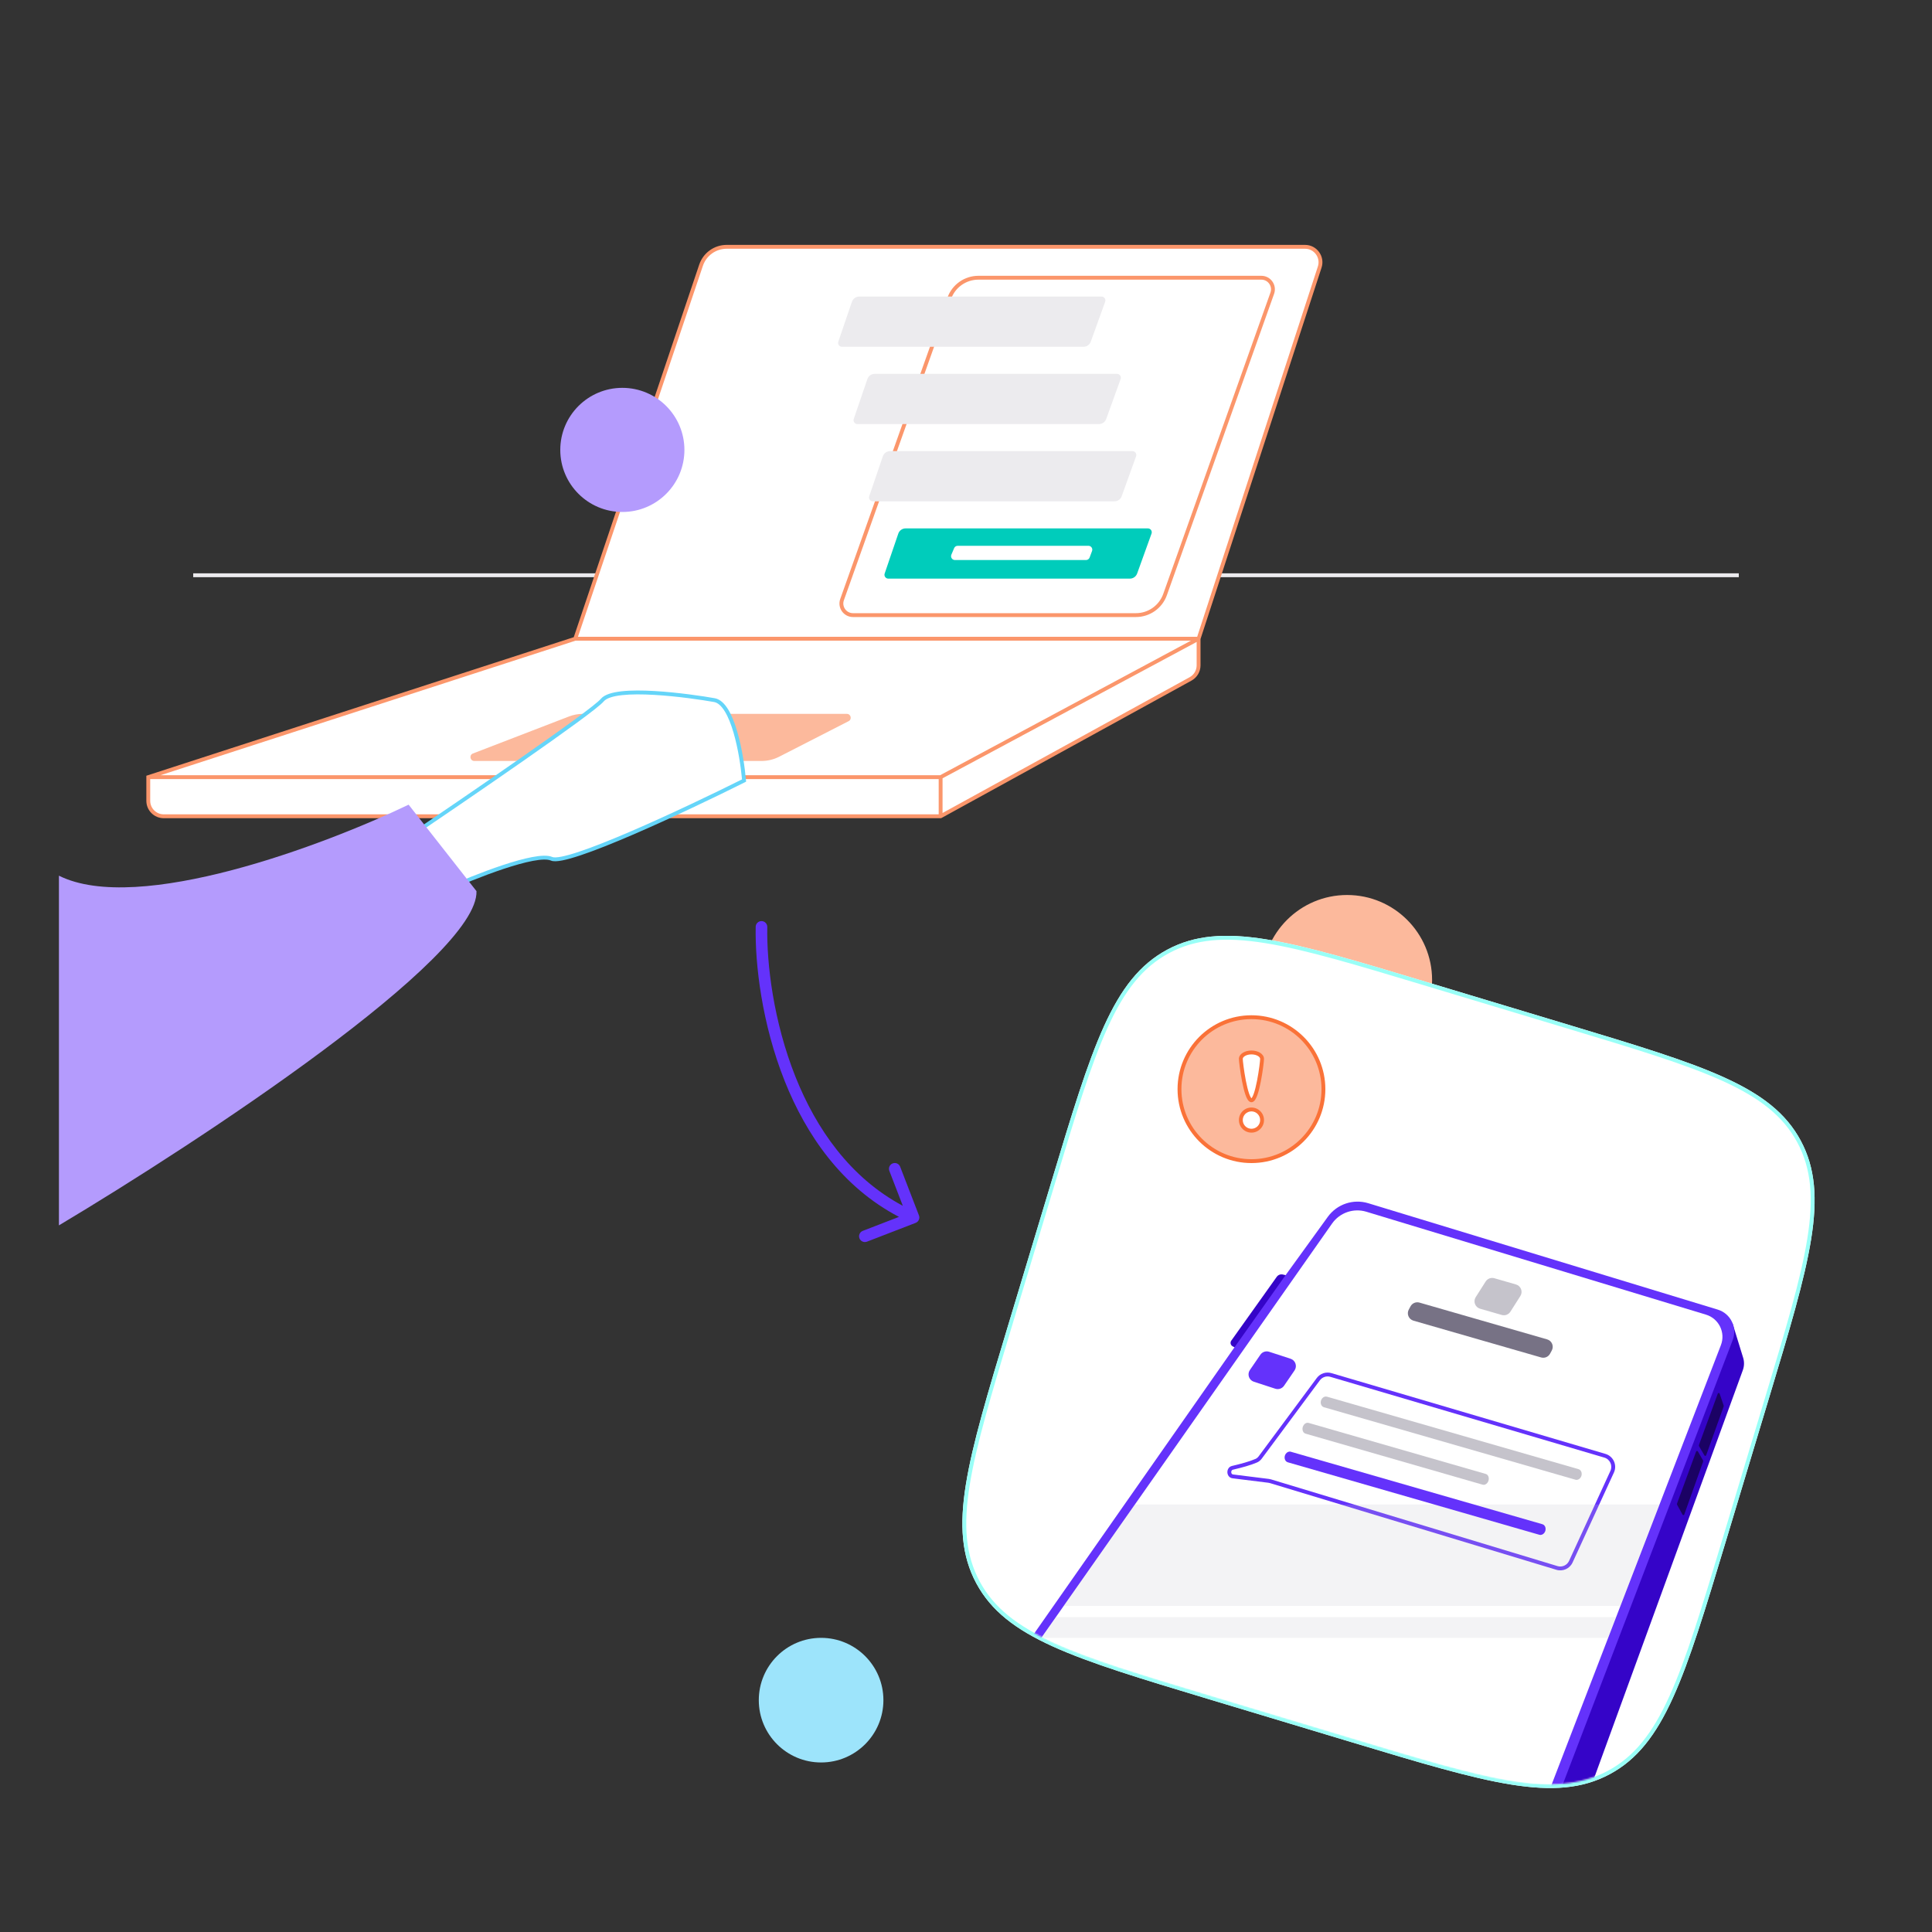
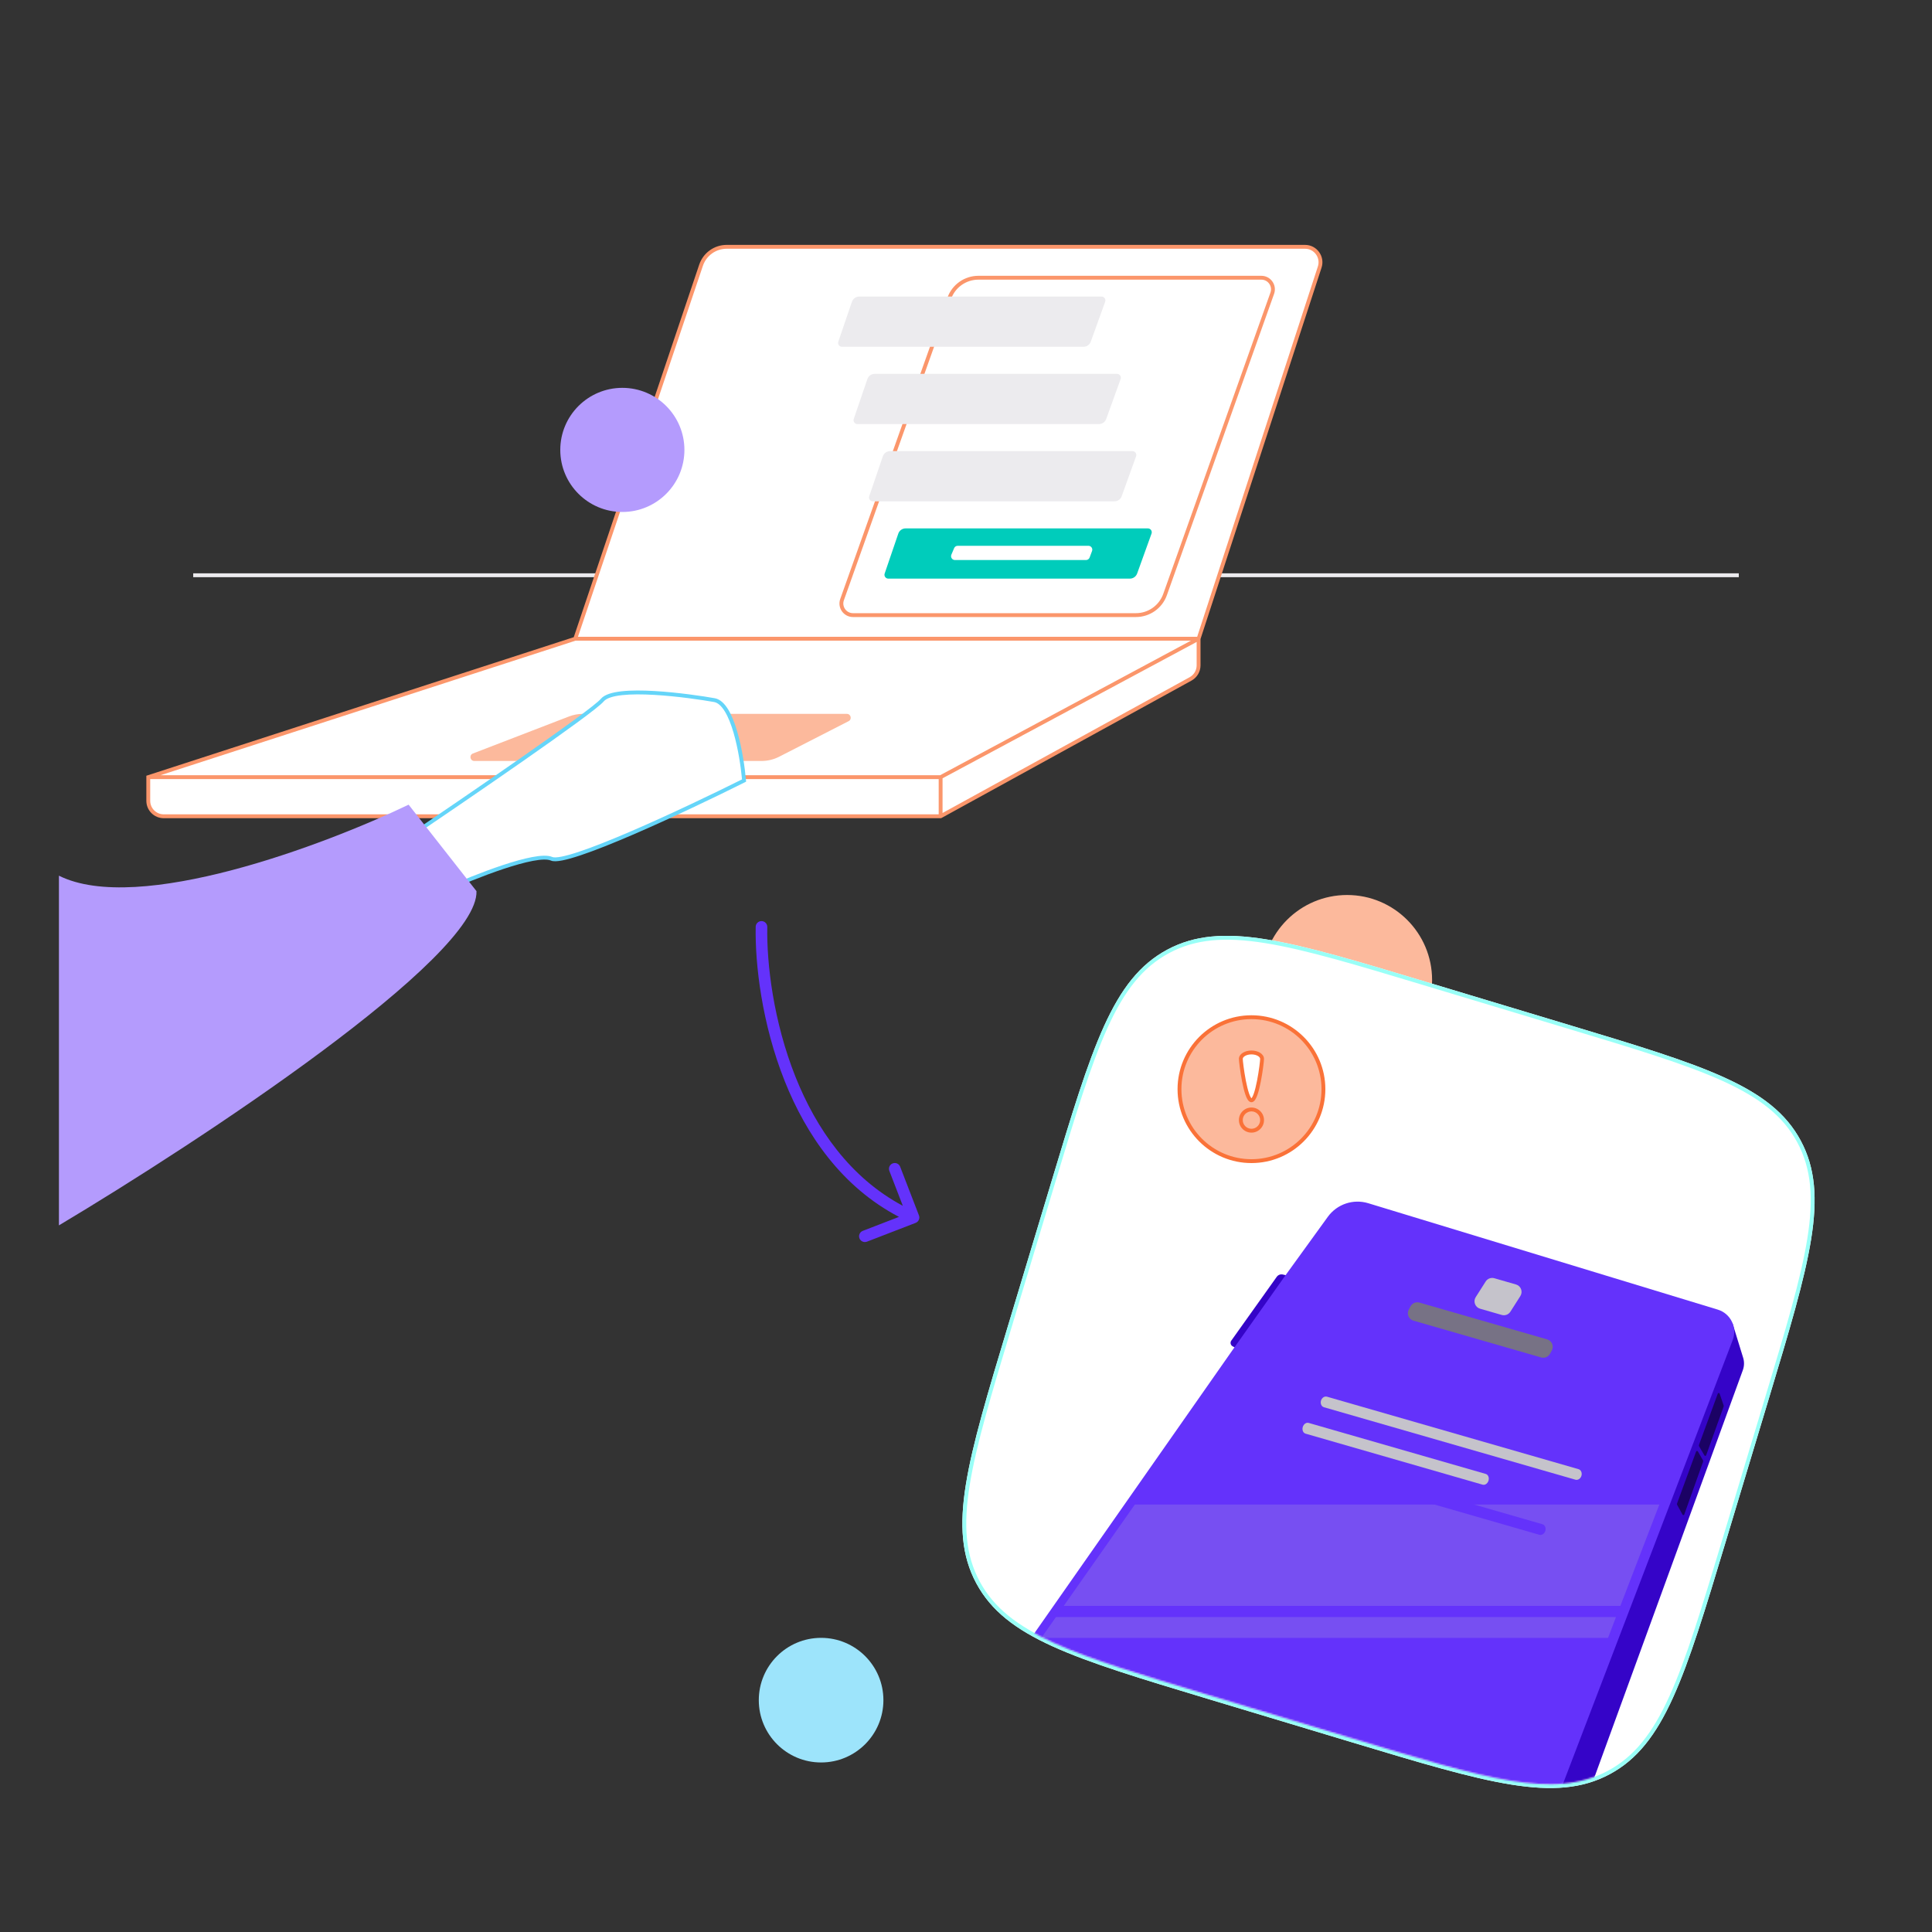
<svg xmlns="http://www.w3.org/2000/svg" width="1200" height="1200" viewBox="0 0 1200 1200" fill="none">
  <rect x="0" y="0" width="1200" height="1200" fill="#333333" stroke="none" />
  <path fill-rule="evenodd" clip-rule="evenodd" d="M1080 358.5H120V356.1H1080V358.5Z" fill="#ECEBEE" />
  <ellipse cx="836.7" cy="608.7" rx="52.8" ry="52.8" fill="#FCB99C" />
  <path d="M1098.71 868.512C1124.04 784.466 1136.7 742.444 1118.46 708.466C1100.22 674.488 1058.2 661.823 974.155 636.495L885.011 609.63C800.966 584.302 758.943 571.638 724.965 589.879C690.987 608.12 678.323 650.143 652.995 734.188L626.13 823.331C600.802 907.377 588.137 949.399 606.378 983.377C624.619 1017.36 666.642 1030.02 750.687 1055.35L839.831 1082.21C923.876 1107.54 965.899 1120.21 999.877 1101.96C1033.85 1083.72 1046.52 1041.7 1071.85 957.655L1098.71 868.512Z" fill="white" />
  <path fill-rule="evenodd" clip-rule="evenodd" d="M884.319 611.928L973.462 638.793C1015.55 651.477 1046.88 660.925 1069.99 671.422C1093.04 681.89 1107.58 693.26 1116.35 709.601C1125.12 725.942 1126.57 744.34 1122.56 769.333C1118.54 794.395 1109.1 825.731 1096.41 867.819L1069.55 956.963C1056.87 999.05 1047.42 1030.38 1036.92 1053.49C1026.45 1076.54 1015.08 1091.08 998.742 1099.85C982.401 1108.62 964.003 1110.07 939.009 1106.06C913.947 1102.04 882.611 1092.6 840.523 1079.91L751.38 1053.05C709.292 1040.37 677.959 1030.92 654.849 1020.42C631.802 1009.95 617.265 998.583 608.493 982.242C599.72 965.901 598.276 947.503 602.285 922.51C606.306 897.448 615.744 866.112 628.428 824.024L655.293 734.88C667.976 692.793 677.424 661.46 687.921 638.349C698.39 615.302 709.76 600.766 726.1 591.993C742.441 583.221 760.839 581.776 785.833 585.786C810.895 589.806 842.231 599.245 884.319 611.928ZM1118.46 708.466C1136.7 742.444 1124.04 784.466 1098.71 868.512L1071.85 957.655C1046.52 1041.7 1033.85 1083.72 999.877 1101.96C965.899 1120.21 923.876 1107.54 839.831 1082.21L750.687 1055.35C666.642 1030.02 624.619 1017.36 606.378 983.377C588.137 949.399 600.801 907.377 626.13 823.331L652.995 734.188C678.323 650.143 690.987 608.12 724.965 589.879C758.943 571.638 800.966 584.302 885.011 609.63L974.155 636.495C1058.2 661.823 1100.22 674.488 1118.46 708.466Z" fill="#99FFF7" />
  <mask id="mask0" style="mask-type:alpha" maskUnits="userSpaceOnUse" x="599" y="581" width="527" height="528">
    <path d="M1096.84 866.949C1122.04 783.335 1134.64 741.528 1116.48 707.722C1098.33 673.916 1056.51 661.313 972.867 636.106L884.152 609.371C800.512 584.164 758.691 571.561 724.879 589.706C691.067 607.851 678.468 649.658 653.27 733.272L626.543 821.959C601.345 905.573 589.794 947.944 607.95 981.75C626.106 1015.56 666.877 1027.6 750.518 1052.8L839.232 1079.54C922.873 1104.74 964.888 1117.95 998.7 1099.8C1032.51 1081.66 1044.92 1039.25 1070.11 955.636L1096.84 866.949Z" fill="white" />
  </mask>
  <g mask="url(#mask0)">
    <path d="M765.581 836.195L768.227 837.633C769.295 838.213 770.629 837.903 771.332 836.911L800.413 795.847C801.405 794.447 800.65 792.489 798.975 792.117L796.729 791.618C795.317 791.304 793.855 791.866 793.016 793.044L764.772 832.694C763.936 833.867 764.315 835.507 765.581 836.195Z" fill="#3504C8" />
    <path d="M1082.52 850.992L986.4 1114.65L965.7 1117.05L1073.97 822.336C1074.37 821.258 1075.91 821.299 1076.25 822.396L1082.71 843.344C1083.48 845.846 1083.41 848.532 1082.52 850.992Z" fill="#3504C8" />
    <path d="M766.95 838.65L639.3 1021.05L854.7 1096.8L966.15 1116.75L1075.09 831.922C1077.83 824.774 1073.93 816.807 1066.61 814.578L849.497 748.489C840.674 745.804 831.119 749.016 825.71 756.487L799.35 792.9L766.95 838.65Z" fill="#6432FB" />
    <path fill-rule="evenodd" clip-rule="evenodd" d="M849.147 749.637C840.814 747.101 831.79 750.135 826.682 757.191L800.329 793.594L800.321 793.604L767.933 839.338L767.929 839.344L641.189 1020.44L855.006 1095.64L965.383 1115.39L1073.97 831.493C1076.46 824.995 1072.91 817.752 1066.26 815.726L849.147 749.637ZM824.738 755.783C830.447 747.897 840.533 744.506 849.846 747.341L1066.96 813.43C1074.94 815.861 1079.2 824.553 1076.21 832.35L966.915 1118.11L854.393 1097.96L637.41 1021.66L765.968 837.959L798.37 792.207L798.374 792.202L824.738 755.783Z" fill="#6432FB" />
-     <path d="M827.366 759.972L640.8 1025.8L810.75 1095.25L957.9 1123.6L1068.88 835.51C1071.89 827.7 1067.63 818.98 1059.62 816.552L848.65 752.627C840.713 750.222 832.13 753.185 827.366 759.972Z" fill="white" />
-     <path fill-rule="evenodd" clip-rule="evenodd" d="M817.859 855.922C819.958 853.093 823.6 851.874 826.979 852.871L997.178 903.04C1002.09 904.488 1004.57 909.953 1002.44 914.604L976.761 970.491C975.009 974.304 970.711 976.24 966.694 975.024L788.79 921.176C788.464 921.078 788.13 921.007 787.792 920.965L765.544 918.198C763.415 917.933 762.407 916.108 762.35 914.498C762.294 912.892 763.161 911.002 765.226 910.523C770.681 909.257 776.219 907.736 779.838 906.148C780.597 905.815 781.257 905.247 781.801 904.514L817.859 855.922ZM826.301 855.173C823.887 854.461 821.286 855.332 819.786 857.352L783.728 905.945C782.988 906.942 782.017 907.813 780.803 908.345C776.962 910.031 771.233 911.592 765.769 912.861C765.132 913.008 764.72 913.605 764.749 914.414C764.777 915.22 765.217 915.739 765.841 915.816L788.088 918.583C788.562 918.642 789.029 918.741 789.485 918.879L967.39 972.727C970.259 973.595 973.329 972.213 974.58 969.489L1000.25 913.602C1001.78 910.28 1000.01 906.376 996.499 905.343L826.301 855.173Z" fill="#6432FB" />
    <path d="M1055.29 897.37L1066.96 865.596C1067.16 865.065 1067.91 865.075 1068.09 865.611L1070.57 872.904C1070.65 873.161 1070.65 873.439 1070.56 873.694L1059.73 903.889C1059.56 904.368 1058.91 904.429 1058.65 903.988L1055.38 898.388C1055.2 898.079 1055.17 897.706 1055.29 897.37Z" fill="#1B0264" />
    <path d="M1041.67 933.774L1053.49 901.593C1053.67 901.115 1054.32 901.06 1054.58 901.501L1057.71 906.957C1057.88 907.261 1057.92 907.627 1057.8 907.958L1046.13 940.679C1045.96 941.166 1045.29 941.22 1045.04 940.766L1041.75 934.765C1041.58 934.461 1041.55 934.1 1041.67 933.774Z" fill="#1B0264" />
    <g opacity="0.2">
      <path d="M998.794 1017.3H646.8L655.885 1004.37H1003.72L998.794 1017.3Z" fill="#C5C3CB" />
      <path d="M704.869 934.5L660.707 997.454H1006.44L1030.65 934.5H704.869Z" fill="#C5C3CB" />
    </g>
    <path d="M876.104 811.391C877.178 809.408 879.487 808.441 881.653 809.065L960.958 831.914C963.904 832.763 965.31 836.118 963.85 838.813L962.768 840.809C961.694 842.792 959.385 843.76 957.219 843.135L877.914 820.286C874.968 819.437 873.562 816.082 875.022 813.387L876.104 811.391Z" fill="#777285" />
    <path d="M782.833 841.45C784.037 839.693 786.254 838.939 788.278 839.598L801.585 843.93C804.632 844.921 805.87 848.564 804.059 851.207L797.551 860.704C796.348 862.46 794.131 863.214 792.106 862.555L778.8 858.224C775.753 857.232 774.514 853.59 776.326 850.946L782.833 841.45Z" fill="#6432FB" />
    <path d="M922.773 795.965C923.916 794.169 926.106 793.34 928.152 793.929L941.598 797.804C944.678 798.691 946.04 802.288 944.32 804.992L938.14 814.706C936.998 816.502 934.808 817.331 932.761 816.742L919.315 812.868C916.236 811.98 914.874 808.383 916.594 805.679L922.773 795.965Z" fill="#C5C3CB" />
    <path d="M821.1 868.718C821.886 867.662 823.098 867.184 824.194 867.499L980.452 912.521C982.457 913.099 983.095 915.926 981.657 917.86C980.871 918.917 979.658 919.394 978.563 919.079L822.304 874.057C820.3 873.479 819.662 870.652 821.1 868.718Z" fill="#C5C3CB" />
    <path d="M798.669 902.918C799.455 901.862 800.668 901.384 801.763 901.7L958.021 946.721C960.026 947.299 960.664 950.126 959.226 952.06C958.44 953.117 957.228 953.594 956.132 953.279L799.874 908.257C797.869 907.679 797.231 904.852 798.669 902.918Z" fill="#6432FB" />
    <path d="M809.874 884.945C810.651 883.942 811.782 883.491 812.793 883.783L922.845 915.492C924.825 916.062 925.363 919.041 923.84 921.006C923.063 922.01 921.933 922.46 920.922 922.169L810.869 890.46C808.889 889.889 808.351 886.91 809.874 884.945Z" fill="#C5C3CB" />
  </g>
  <circle cx="777.3" cy="676.5" r="44.7" fill="#FCB99C" />
-   <path d="M783.9 695.7C783.9 699.345 780.945 702.3 777.3 702.3C773.655 702.3 770.7 699.345 770.7 695.7C770.7 692.055 773.655 689.1 777.3 689.1C780.945 689.1 783.9 692.055 783.9 695.7Z" fill="white" />
  <path fill-rule="evenodd" clip-rule="evenodd" d="M777.3 690.299C774.318 690.299 771.9 692.717 771.9 695.699C771.9 698.682 774.318 701.099 777.3 701.099C780.282 701.099 782.7 698.682 782.7 695.699C782.7 692.717 780.282 690.299 777.3 690.299ZM769.5 695.699C769.5 691.392 772.992 687.899 777.3 687.899C781.608 687.899 785.1 691.392 785.1 695.699C785.1 700.007 781.608 703.499 777.3 703.499C772.992 703.499 769.5 700.007 769.5 695.699Z" fill="#FA7238" />
  <path d="M770.7 657.708C770.7 655.494 773.655 653.699 777.3 653.699C780.945 653.699 783.9 655.494 783.9 657.708C783.9 659.922 780.945 683.399 777.3 683.399C773.655 683.399 770.7 659.922 770.7 657.708Z" fill="white" />
  <path fill-rule="evenodd" clip-rule="evenodd" d="M782.192 662.498C782.529 659.964 782.7 658.166 782.7 657.708C782.7 657.181 782.343 656.506 781.344 655.899C780.367 655.306 778.94 654.9 777.3 654.9C775.66 654.9 774.233 655.306 773.256 655.899C772.257 656.506 771.9 657.181 771.9 657.708C771.9 658.166 772.071 659.964 772.408 662.498C772.74 664.993 773.219 668.111 773.811 671.155C774.405 674.211 775.103 677.146 775.862 679.297C776.245 680.381 776.621 681.198 776.969 681.722C777.117 681.945 777.228 682.068 777.3 682.135C777.371 682.068 777.483 681.945 777.631 681.722C777.979 681.198 778.355 680.381 778.737 679.297C779.497 677.146 780.195 674.211 780.789 671.155C781.381 668.111 781.86 664.993 782.192 662.498ZM779.629 683.051C779.173 683.738 778.414 684.6 777.3 684.6C776.186 684.6 775.427 683.738 774.97 683.051C774.46 682.282 774.006 681.248 773.599 680.096C772.78 677.776 772.056 674.703 771.455 671.613C770.852 668.511 770.365 665.345 770.029 662.815C769.698 660.324 769.5 658.357 769.5 657.708C769.5 656.021 770.62 654.692 772.01 653.848C773.422 652.991 775.295 652.5 777.3 652.5C779.305 652.5 781.178 652.991 782.59 653.848C783.98 654.692 785.1 656.021 785.1 657.708C785.1 658.357 784.902 660.324 784.571 662.815C784.235 665.345 783.748 668.511 783.145 671.613C782.544 674.703 781.82 677.776 781 680.096C780.594 681.248 780.14 682.282 779.629 683.051Z" fill="#FA7238" />
  <path fill-rule="evenodd" clip-rule="evenodd" d="M777.3 633C753.276 633 733.8 652.475 733.8 676.5C733.8 700.524 753.276 720 777.3 720C801.324 720 820.8 700.524 820.8 676.5C820.8 652.475 801.324 633 777.3 633ZM731.4 676.5C731.4 651.15 751.95 630.6 777.3 630.6C802.65 630.6 823.2 651.15 823.2 676.5C823.2 701.85 802.65 722.4 777.3 722.4C751.95 722.4 731.4 701.85 731.4 676.5Z" fill="#FA7238" />
  <path fill-rule="evenodd" clip-rule="evenodd" d="M473.038 572.104C475.026 572.141 476.607 573.782 476.571 575.77C476.155 598.284 480.309 634.327 494.124 668.915C506.915 700.938 527.843 731.38 560.76 748.95L552.391 727.266C551.675 725.412 552.598 723.327 554.453 722.612C556.308 721.896 558.392 722.819 559.108 724.674L570.774 754.901C571.49 756.755 570.567 758.839 568.712 759.555L538.485 771.222C536.63 771.938 534.546 771.014 533.831 769.159C533.115 767.305 534.038 765.221 535.893 764.505L558.369 755.83C522.888 737.291 500.739 704.886 487.438 671.586C473.216 635.981 468.941 598.965 469.372 575.637C469.409 573.649 471.05 572.068 473.038 572.104Z" fill="#6432FB" />
  <path d="M819.701 165.875L744.46 396.72V413.271C744.46 416.774 742.553 419.998 739.483 421.685L584.235 507H101.7C96.398 507 92.1 502.702 92.1 497.4V482.7L357.311 396.72L435.438 164.738C437.74 157.903 444.147 153.3 451.359 153.3H810.574C817.1 153.3 821.724 159.67 819.701 165.875Z" fill="white" />
  <path fill-rule="evenodd" clip-rule="evenodd" d="M434.301 164.355C436.767 157.032 443.632 152.1 451.359 152.1H810.574C817.915 152.1 823.117 159.267 820.842 166.246L745.66 396.911V413.271C745.66 417.211 743.514 420.839 740.061 422.736L584.543 508.2H101.7C95.735 508.2 90.9 503.364 90.9 497.4V481.827L356.366 395.765L434.301 164.355ZM357.501 397.92L99.693 481.5H583.934L739.686 397.92H357.501ZM743.26 398.726L585.435 483.418V504.971L738.905 420.633C741.591 419.157 743.26 416.336 743.26 413.271V398.726ZM583.035 505.8V483.9H93.3V497.4C93.3 502.039 97.061 505.8 101.7 505.8H583.035ZM743.589 395.52H358.981L436.575 165.121C438.712 158.774 444.662 154.5 451.359 154.5H810.574C816.284 154.5 820.33 160.074 818.56 165.503L743.589 395.52Z" fill="#FB966B" />
  <path fill-rule="evenodd" clip-rule="evenodd" d="M588.478 184.862C591.371 176.731 599.068 171.3 607.698 171.3H783.447C789.251 171.3 793.306 177.047 791.361 182.515L724.772 369.688C721.879 377.819 714.182 383.25 705.552 383.25H529.804C523.999 383.25 519.944 377.503 521.889 372.034L588.478 184.862ZM607.698 173.7C600.083 173.7 593.292 178.492 590.74 185.667L524.151 372.839C522.761 376.745 525.658 380.85 529.804 380.85H705.552C713.167 380.85 719.958 376.058 722.511 368.883L789.1 181.711C790.489 177.805 787.593 173.7 783.447 173.7H607.698Z" fill="#FB966B" />
  <path d="M557.941 331.449L549.484 356.224C548.952 357.781 550.11 359.399 551.755 359.399H701.778C703.801 359.399 705.607 358.131 706.294 356.227L715.241 331.413C715.805 329.849 714.646 328.199 712.983 328.199H562.483C560.43 328.199 558.604 329.505 557.941 331.449Z" fill="#00CCBB" />
  <path d="M548.341 283.449L539.884 308.224C539.352 309.781 540.51 311.399 542.155 311.399H692.178C694.201 311.399 696.007 310.131 696.694 308.227L705.641 283.413C706.205 281.849 705.046 280.199 703.383 280.199H552.883C550.83 280.199 549.004 281.505 548.341 283.449Z" fill="#ECEBEE" />
  <path d="M538.741 235.449L530.284 260.224C529.752 261.781 530.91 263.399 532.555 263.399H682.578C684.601 263.399 686.407 262.131 687.094 260.227L696.041 235.413C696.605 233.849 695.446 232.199 693.783 232.199H543.283C541.23 232.199 539.404 233.505 538.741 235.449Z" fill="#ECEBEE" />
  <path d="M529.141 187.449L520.684 212.224C520.152 213.781 521.31 215.399 522.955 215.399H672.978C675.001 215.399 676.807 214.131 677.494 212.227L686.441 187.413C687.005 185.849 685.846 184.199 684.183 184.199H533.683C531.63 184.199 529.804 185.505 529.141 187.449Z" fill="#ECEBEE" />
  <path d="M590.913 344.514L592.63 340.464C593.006 339.576 593.876 339 594.839 339H676.043C677.717 339 678.877 340.67 678.292 342.239L676.782 346.289C676.432 347.227 675.535 347.85 674.533 347.85H593.123C591.405 347.85 590.243 346.096 590.913 344.514Z" fill="white" />
  <path d="M527.086 447.936L483.95 470.014C480.565 471.746 476.817 472.649 473.015 472.649H294.602C291.942 472.649 291.257 468.966 293.739 468.01L353.434 445.005C356.188 443.944 359.113 443.399 362.064 443.399H525.993C528.513 443.399 529.33 446.788 527.086 447.936Z" fill="#FCB99C" />
  <path d="M342.6 533.4C333.12 529.2 294.05 544.75 275.7 553.05L249.45 522.9C288.4 496.65 367.86 442.29 374.1 434.85C381.9 425.55 429.3 432.3 443.7 434.85C455.22 436.89 460.8 469 462.15 484.8C426.25 502.75 352.08 537.6 342.6 533.4Z" fill="white" />
  <path fill-rule="evenodd" clip-rule="evenodd" d="M406.494 429.208C421.182 430.056 436.682 432.389 443.909 433.668C447.309 434.27 450.059 437.036 452.277 440.668C454.52 444.341 456.375 449.154 457.89 454.328C460.924 464.686 462.666 476.748 463.346 484.698L463.415 485.509L462.687 485.873C444.724 494.854 417.185 508.065 392.942 518.508C380.824 523.729 369.506 528.267 360.611 531.24C356.167 532.726 352.295 533.831 349.216 534.432C347.677 534.732 346.306 534.912 345.143 534.943C344.005 534.974 342.948 534.867 342.114 534.497C341.165 534.077 339.724 533.86 337.78 533.898C335.859 533.935 333.554 534.219 330.95 534.71C325.744 535.693 319.455 537.484 312.854 539.676C299.659 544.059 285.344 550.005 276.194 554.143L275.381 554.511L247.653 522.664L248.779 521.905C268.251 508.782 297.848 488.633 323.355 470.837C336.109 461.938 347.834 453.632 356.759 447.087C361.221 443.815 364.976 440.988 367.806 438.751C370.675 436.483 372.494 434.897 373.181 434.079C374.359 432.674 376.191 431.671 378.355 430.939C380.538 430.2 383.179 429.698 386.109 429.375C391.972 428.729 399.155 428.785 406.494 429.208ZM379.124 433.212C377.147 433.881 375.791 434.701 375.019 435.621C374.146 436.663 372.117 438.403 369.294 440.634C366.432 442.897 362.65 445.743 358.178 449.023C349.231 455.584 337.487 463.903 324.728 472.805C299.694 490.272 270.727 510 251.247 523.136L276.02 551.59C285.24 547.449 299.187 541.687 312.098 537.399C318.743 535.191 325.147 533.363 330.505 532.352C333.184 531.847 335.631 531.54 337.733 531.498C339.812 531.457 341.665 531.673 343.086 532.303C343.437 532.458 344.071 532.571 345.078 532.544C346.061 532.517 347.29 532.362 348.757 532.076C351.688 531.504 355.447 530.436 359.85 528.964C368.65 526.023 379.896 521.515 391.993 516.304C415.854 506.025 442.935 493.051 460.883 484.092C460.166 476.249 458.461 464.815 455.587 455.002C454.098 449.919 452.314 445.334 450.229 441.919C448.118 438.462 445.851 436.45 443.491 436.032C436.318 434.761 420.918 432.444 406.356 431.604C399.07 431.184 392.041 431.136 386.372 431.761C383.537 432.073 381.083 432.549 379.124 433.212Z" fill="#65D5F9" />
  <path d="M36.6 761.1V543.9C85.8 568.5 201.9 524.75 253.8 499.8L295.95 553.5C297.39 594.9 123.65 709.15 36.6 761.1Z" fill="#B49BFD" />
  <ellipse cx="386.55" cy="279.45" rx="38.55" ry="38.55" fill="#B49BFD" />
  <ellipse cx="510" cy="1056" rx="38.7" ry="38.7" fill="#9DE4FB" />
</svg>